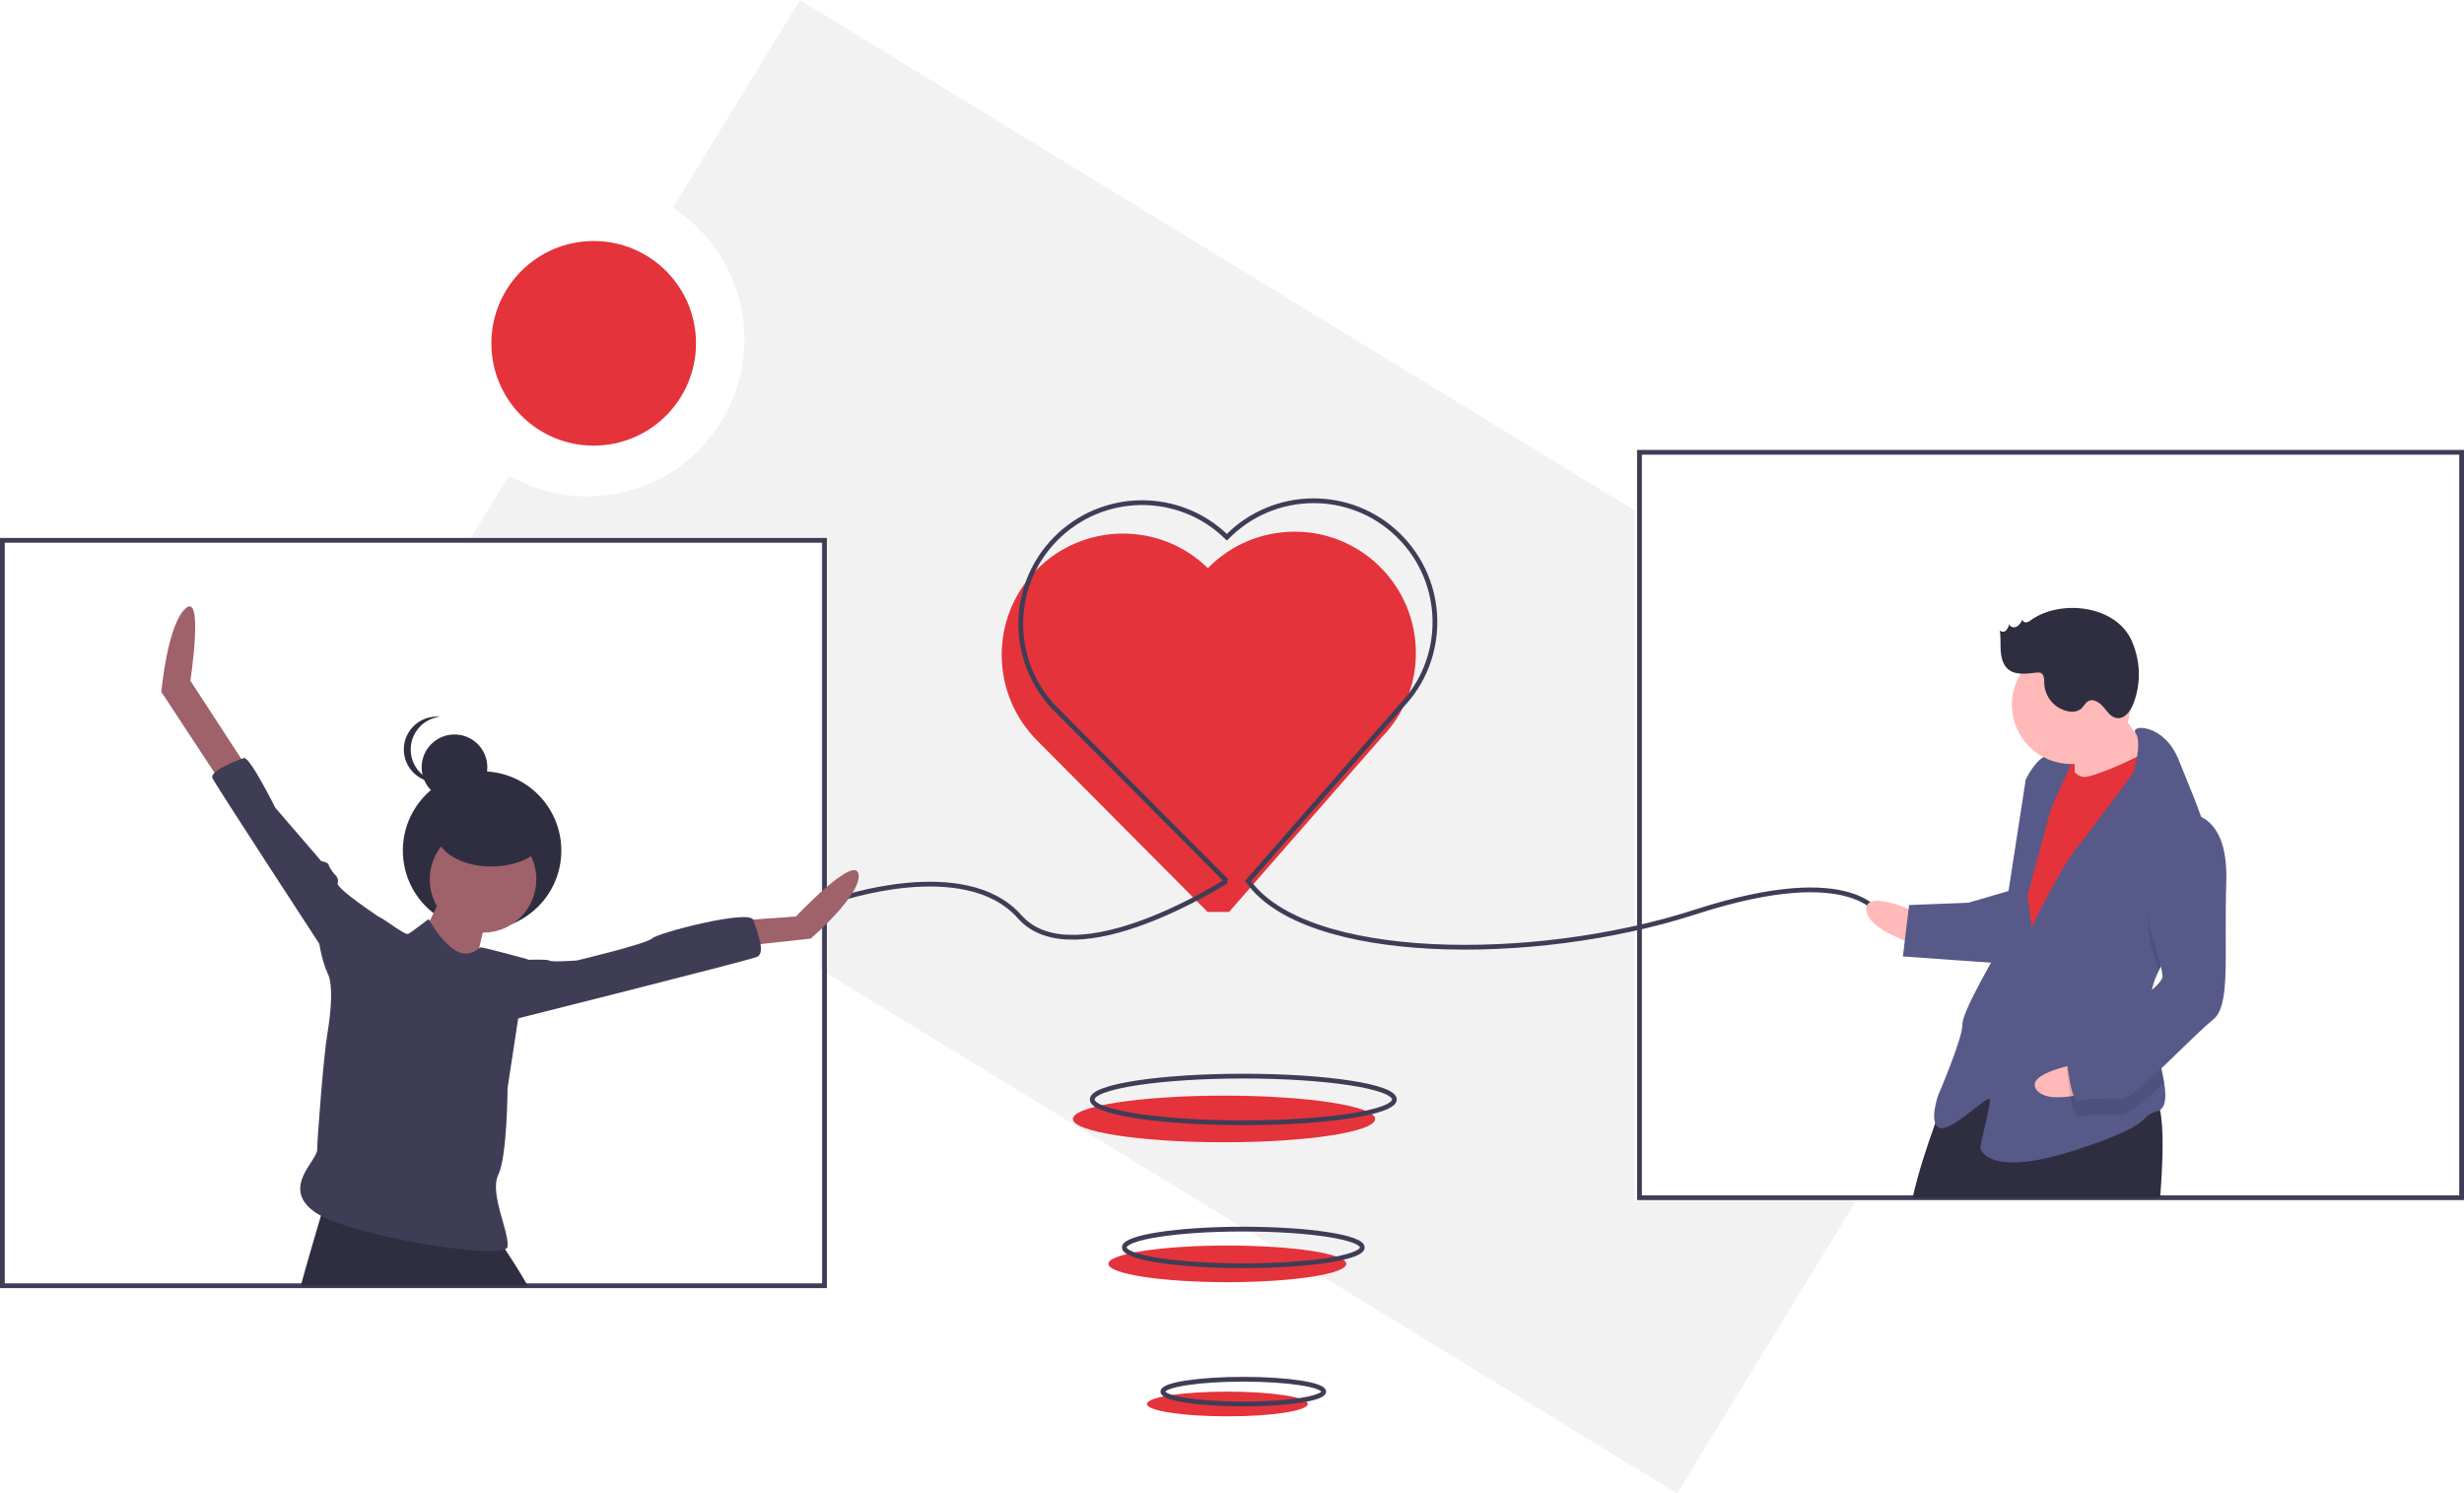
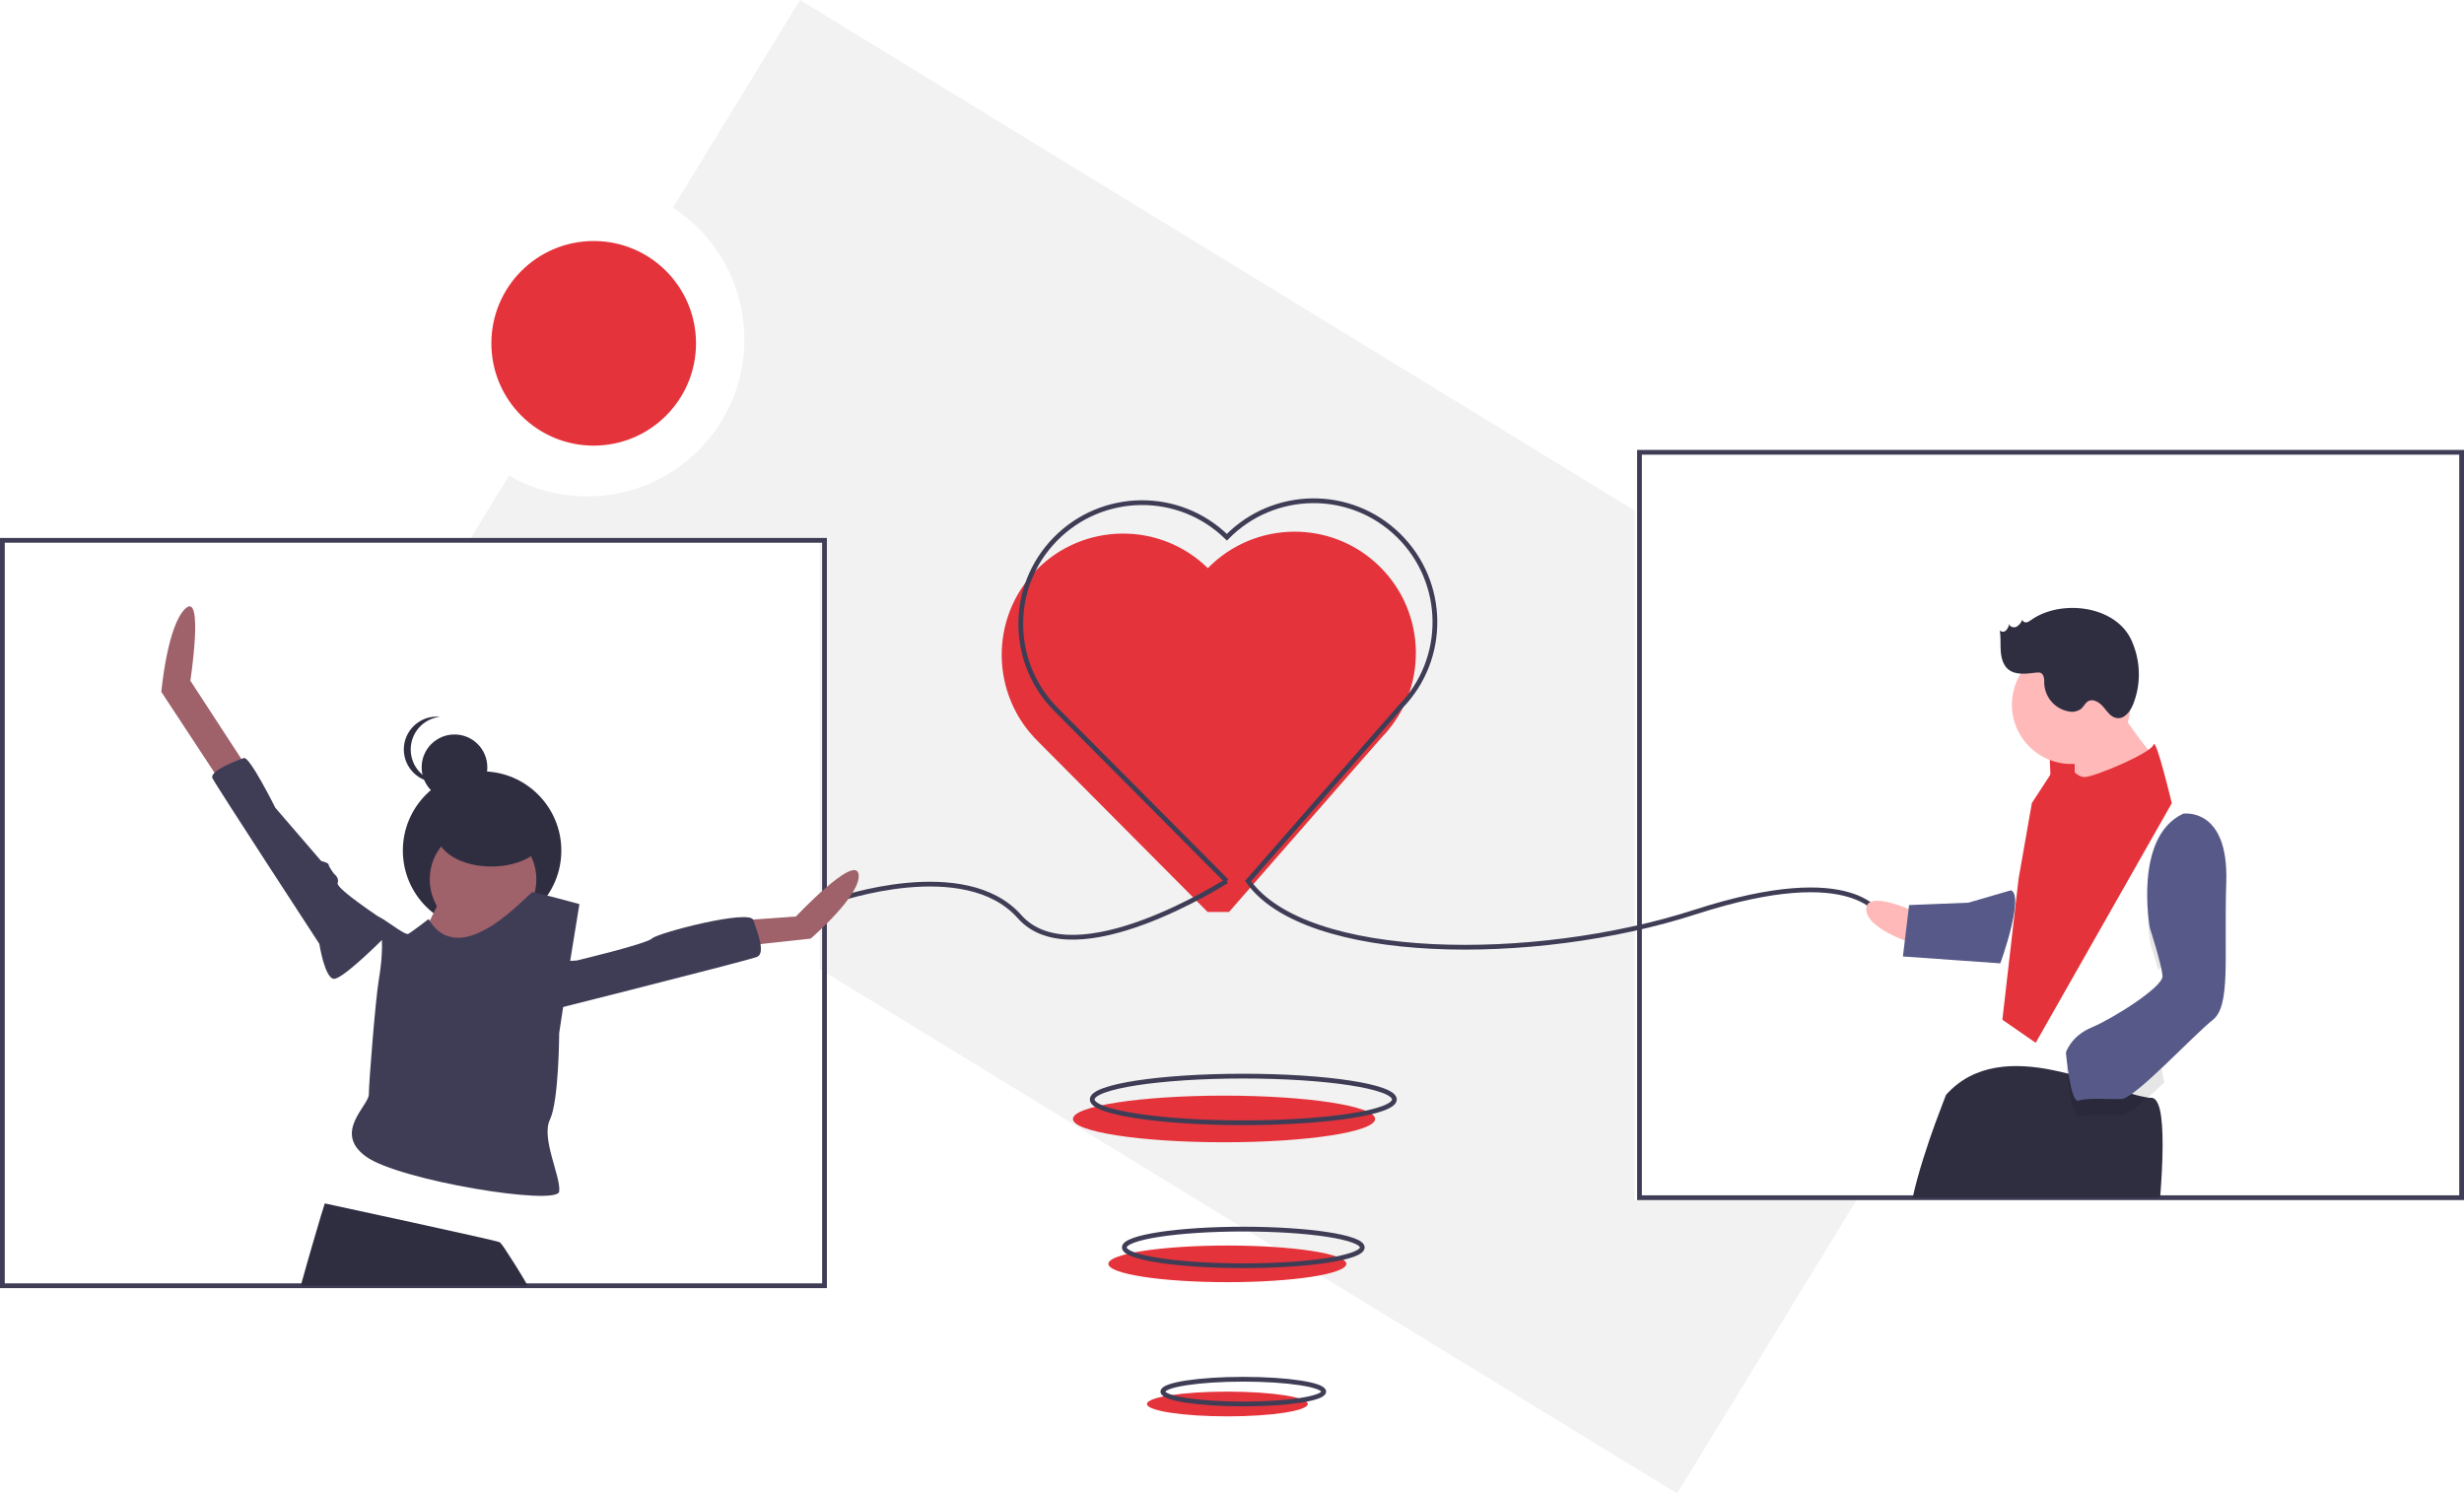
<svg xmlns="http://www.w3.org/2000/svg" version="1.1" id="Layer_1" x="0px" y="0px" viewBox="0 0 1035.5 627.6" style="enable-background:new 0 0 1035.5 627.6;" xml:space="preserve">
  <style type="text/css">
	.st0{fill:#F2F2F2;}
	.st1{fill:#E4333B;}
	.st2{fill:none;stroke:#3F3D56;stroke-width:2;stroke-miterlimit:10;}
	.st3{fill:#2F2E41;}
	.st4{fill:#9F616A;}
	.st5{fill:#3F3D56;}
	.st6{fill:#FFB9B9;}
	.st7{fill:#575A89;}
	.st8{opacity:0.1;enable-background:new    ;}
</style>
  <path class="st0" d="M687,214.6L336.2,0l-53.4,87.3c30.6,19.9,39.2,60.7,19.4,91.3c-19.1,29.4-57.9,38.7-88.3,21.3l-17.3,28.3h147.9  v179.1l360.3,220.4l75.4-123.3H687V214.6z" />
  <ellipse class="st1" cx="514.4" cy="470.3" rx="63.5" ry="9.8" />
  <path class="st1" d="M516.5,383.3l64-73.2c19.7-20.1,19.3-52.4-0.8-72.1c-20.1-19.7-52.4-19.3-72.1,0.8  c-20.1-19.7-52.4-19.3-72.1,0.8c-19.7,20.1-19.3,52.4,0.8,72.1l71.2,71.6" />
  <rect x="1" y="227.1" class="st2" width="345.5" height="313.3" />
  <rect x="689" y="190.1" class="st2" width="345.5" height="313.3" />
  <circle class="st1" cx="249.5" cy="144.3" r="43" />
  <path class="st2" d="M351.5,378.3c0,0,54-19,77,7s87-15,87-15" />
  <path class="st2" d="M790.5,385.3c0,0-10-24-78-2s-164,21-188-13l64-73.2c19.7-20.1,19.3-52.4-0.8-72.1  c-20.1-19.7-52.4-19.3-72.1,0.8c-20.1-19.7-52.4-19.3-72.1,0.8c-19.7,20.1-19.3,52.4,0.8,72.1l71.2,71.6" />
  <ellipse class="st2" cx="522.5" cy="462.1" rx="63.5" ry="9.8" />
  <ellipse class="st1" cx="515.8" cy="531.2" rx="50" ry="7.7" />
  <ellipse class="st1" cx="515.8" cy="590.1" rx="33.8" ry="5.2" />
  <ellipse class="st2" cx="522.5" cy="524.3" rx="50" ry="7.7" />
  <ellipse class="st2" cx="522.5" cy="584.9" rx="33.8" ry="5.2" />
  <circle class="st3" cx="202.6" cy="357.5" r="33.3" />
  <path class="st4" d="M186.7,374.3c0,0-10.8,24-13.9,24.8s25.5,14.7,25.5,14.7s5.4-29.4,7.7-30.9S186.7,374.3,186.7,374.3z" />
  <circle class="st4" cx="203" cy="369.6" r="22.4" />
  <path class="st3" d="M221.8,540.4h-95.4c3.2-11.6,6.6-23.1,8.5-29.5c1-3.2,1.6-5.1,1.6-5.1s71.9,15.5,73.5,16.3  c0.9,0.9,1.6,1.9,2.3,3C214.5,528.4,218.1,534,221.8,540.4z" />
  <path class="st4" d="M103.2,321.7L80,286.1c0,0,5.7-37.3-2-30.4s-10.2,35.1-10.2,35.1l26.9,40.9L103.2,321.7z" />
  <path class="st4" d="M313.6,386.7l20.9-1.5c0,0,24.8-26.3,26.3-17.8s-20.1,27.1-20.1,27.1l-28.6,3.1L313.6,386.7z" />
  <path class="st5" d="M161.2,394.4v-7.7c0,0-20.1-13.2-19.3-15.5s-1.5-3.9-1.5-3.9s-2.3-3.1-2.3-3.9s-3.1-1.5-3.1-1.5l-19.3-22.4  c0,0-10.8-21.7-13.2-20.9s-14.7,5.4-13.2,8.5s44.9,69.6,44.9,69.6s2.3,14.7,6.2,14.7S161.2,394.4,161.2,394.4z" />
  <path class="st5" d="M213,403.7c0,0,17-0.8,17.8,0s11.6,0,11.6,0s29.4-7,31.7-9.3s41-12.4,42.5-7.7s5.4,13.9,1.5,15.5  S209.9,430,209.9,430L213,403.7z" />
  <circle class="st3" cx="191" cy="322.5" r="13.8" />
  <path class="st3" d="M172.6,315c0-7,5.3-13,12.3-13.7c-0.5,0-1-0.1-1.4-0.1c-7.6,0-13.8,6.2-13.8,13.8c0,7.6,6.2,13.8,13.8,13.8  c0,0,0,0,0,0c0.5,0,1,0,1.4-0.1C177.9,328,172.6,322.1,172.6,315z" />
  <ellipse class="st3" cx="206.5" cy="350.4" rx="22.9" ry="13.8" />
-   <path class="st5" d="M180.1,386.3c0,0-7,5.4-8.5,6.2s-10.8-7-12.4-7s-21.7,23.2-21.7,23.2s3.7,4.3,0,26.3  c-1.4,8.2-4.2,43.5-4.2,48.2s-15.2,16-1.2,26.1c13.9,10.1,80.5,20.9,81.2,14.7c0.8-6.2-7.7-22.4-3.9-30.2s3.9-36.4,3.9-36.4  l4.6-30.2l3.9-24c0,0-18.2-5-19.7-5S193.7,409.1,180.1,386.3z" />
+   <path class="st5" d="M180.1,386.3c0,0-7,5.4-8.5,6.2s-10.8-7-12.4-7s3.7,4.3,0,26.3  c-1.4,8.2-4.2,43.5-4.2,48.2s-15.2,16-1.2,26.1c13.9,10.1,80.5,20.9,81.2,14.7c0.8-6.2-7.7-22.4-3.9-30.2s3.9-36.4,3.9-36.4  l4.6-30.2l3.9-24c0,0-18.2-5-19.7-5S193.7,409.1,180.1,386.3z" />
  <rect x="861.8" y="312.7" transform="matrix(0.999 -3.874900e-02 3.874900e-02 0.999 -11.858 33.945)" class="st1" width="15.8" height="20.4" />
  <path class="st6" d="M805.9,383.7c0,0-21.9-10.5-21.6-1.4c0.4,9,22.1,15,22.1,15L805.9,383.7z" />
  <path class="st3" d="M907.8,503.4h-104c2.2-10.2,6.3-22.5,9.5-31.3c2.6-7,4.5-11.9,4.5-11.9c11.8-13.3,29-13.7,45-10.4  c1.9,0.4,3.8,0.8,5.7,1.3c0.2,0,0.4,0.1,0.7,0.2c3.8,1,7.4,2.1,10.9,3.2c6,1.9,11.3,3.9,15.7,5.2c2.2,0.7,4.4,1.2,6.7,1.6  c0.5,0.1,1,0.1,1.5,0.1c1.7-0.1,2.9,1.8,3.7,5C909.4,473.7,909,488.1,907.8,503.4z" />
  <path class="st6" d="M887.3,293.3c0,0,12.1,18.8,16.8,23.1s-8.5,13.9-8.5,13.9l-23.7,3.2c0,0,0.3-21.5-0.9-23.7  S887.3,293.3,887.3,293.3z" />
  <path class="st1" d="M866.7,317.9c0,0,4.9,8.9,9.4,8.7s27.9-10.1,28.9-13.6s7.7,24.6,7.7,24.6l-57.2,100.7l-14-9.7l6.8-59.2  l5.6-31.9L866.7,317.9z" />
-   <path class="st7" d="M907.2,408.1c-2.4,4.6-3.6,9.7-3.5,14.9c0,0.2,0,0.5,0,0.7c0.5,10.5,4.4,22.6,5.8,31.4c1,6.3,0.7,10.9-3,12  c-9,2.6,1.3,4.5-33.4,16s-40.7,1.6-40.8-0.7s4.9-19.4,3.7-20.5s-16.4,14.2-21,12.1s-0.5-13.6-0.5-13.6s10.4-24.2,10.2-29.8  s15.7-32.3,15.7-32.3l10.9-70.6c0,0,4.2-9.2,9.8-10.6c3.5-0.7,7.2-0.1,10.3,1.9l-9.4,20.7l-9.9,36.6l1.7,13.5  c0,0,11.5-24.2,19.1-33.6s23.7-31.5,23.7-31.5s3.8-12.7,0.9-16.5c-2.8-3.8,11.9-4.4,18.1,11.2c3.3,8.3,8.7,20.6,12.1,32.1  c3,10.2,4.4,19.7,1.5,25.1C924.5,384.9,913,395.9,907.2,408.1z" />
  <path class="st8" d="M929,376.6c-4.6,8.3-16,19.2-21.9,31.4c-1.5-5.5-3.4-11.2-3.4-11.2s-7.1-38.2,14-48.1c3.5-0.3,7,0.6,9.8,2.7  C930.6,361.7,932,371.2,929,376.6z" />
  <path class="st7" d="M845.1,374.2l-17.9,5.2l-24.9,1l-2.6,21.6l40.9,2.9C840.7,405,850.9,376.3,845.1,374.2z" />
-   <path class="st6" d="M874.4,446.9c0,0-24,4-18.5,11.2s26.7-0.4,26.7-0.4L874.4,446.9z" />
  <path class="st8" d="M903.7,423.6c0.5,10.5,4.4,22.6,5.8,31.4c-7.6,7.2-14.9,13.6-17.6,13.7c-5.7,0.2-14.7-0.6-18.1,0.7  s-5.3-20.2-5.3-20.2s2-6.9,10.9-10.6C885.4,436,896.9,429.2,903.7,423.6z" />
  <path class="st7" d="M917.5,342c0,0,19.1-3,18.1,28.7s2,52-5.7,58s-32.7,33-38.3,33.2s-14.7-0.6-18.1,0.7s-5.3-20.2-5.3-20.2  s2-6.9,10.9-10.6s29.9-17,29.7-21.5s-5.3-20.2-5.3-20.2S896.4,351.8,917.5,342z" />
  <circle class="st6" cx="870.4" cy="296.2" r="24.9" />
  <path class="st3" d="M853.7,260.5c-0.6,0.5-1.3,0.9-2.1,1.1c-0.8,0.1-1.6-0.4-1.7-1.2c-0.4,1.2-1.3,2.3-2.4,3  c-1.2,0.6-3,0.1-3.1-1.2c-0.2,1-0.6,1.9-1.3,2.7c-0.7,0.8-1.9,0.8-2.7,0.1c0.5,2.8,0.2,5.6,0.4,8.5s0.9,5.8,3,7.7  c3.1,2.7,7.8,2,11.9,1.5c0.6-0.1,1.3-0.1,1.9,0.1c1.5,0.7,1.5,2.8,1.5,4.5c0.3,6,4.8,11,10.8,11.8c1.6,0.3,3.3-0.2,4.6-1.1  c1.2-1,1.8-2.6,3.1-3.3c2.2-1.2,4.8,0.6,6.4,2.5s3.1,4.3,5.6,4.6c3.2,0.5,5.7-2.8,6.9-5.9c3.4-8.6,3.1-18.2-0.7-26.7  C889,254.2,865.9,251.9,853.7,260.5z" />
</svg>